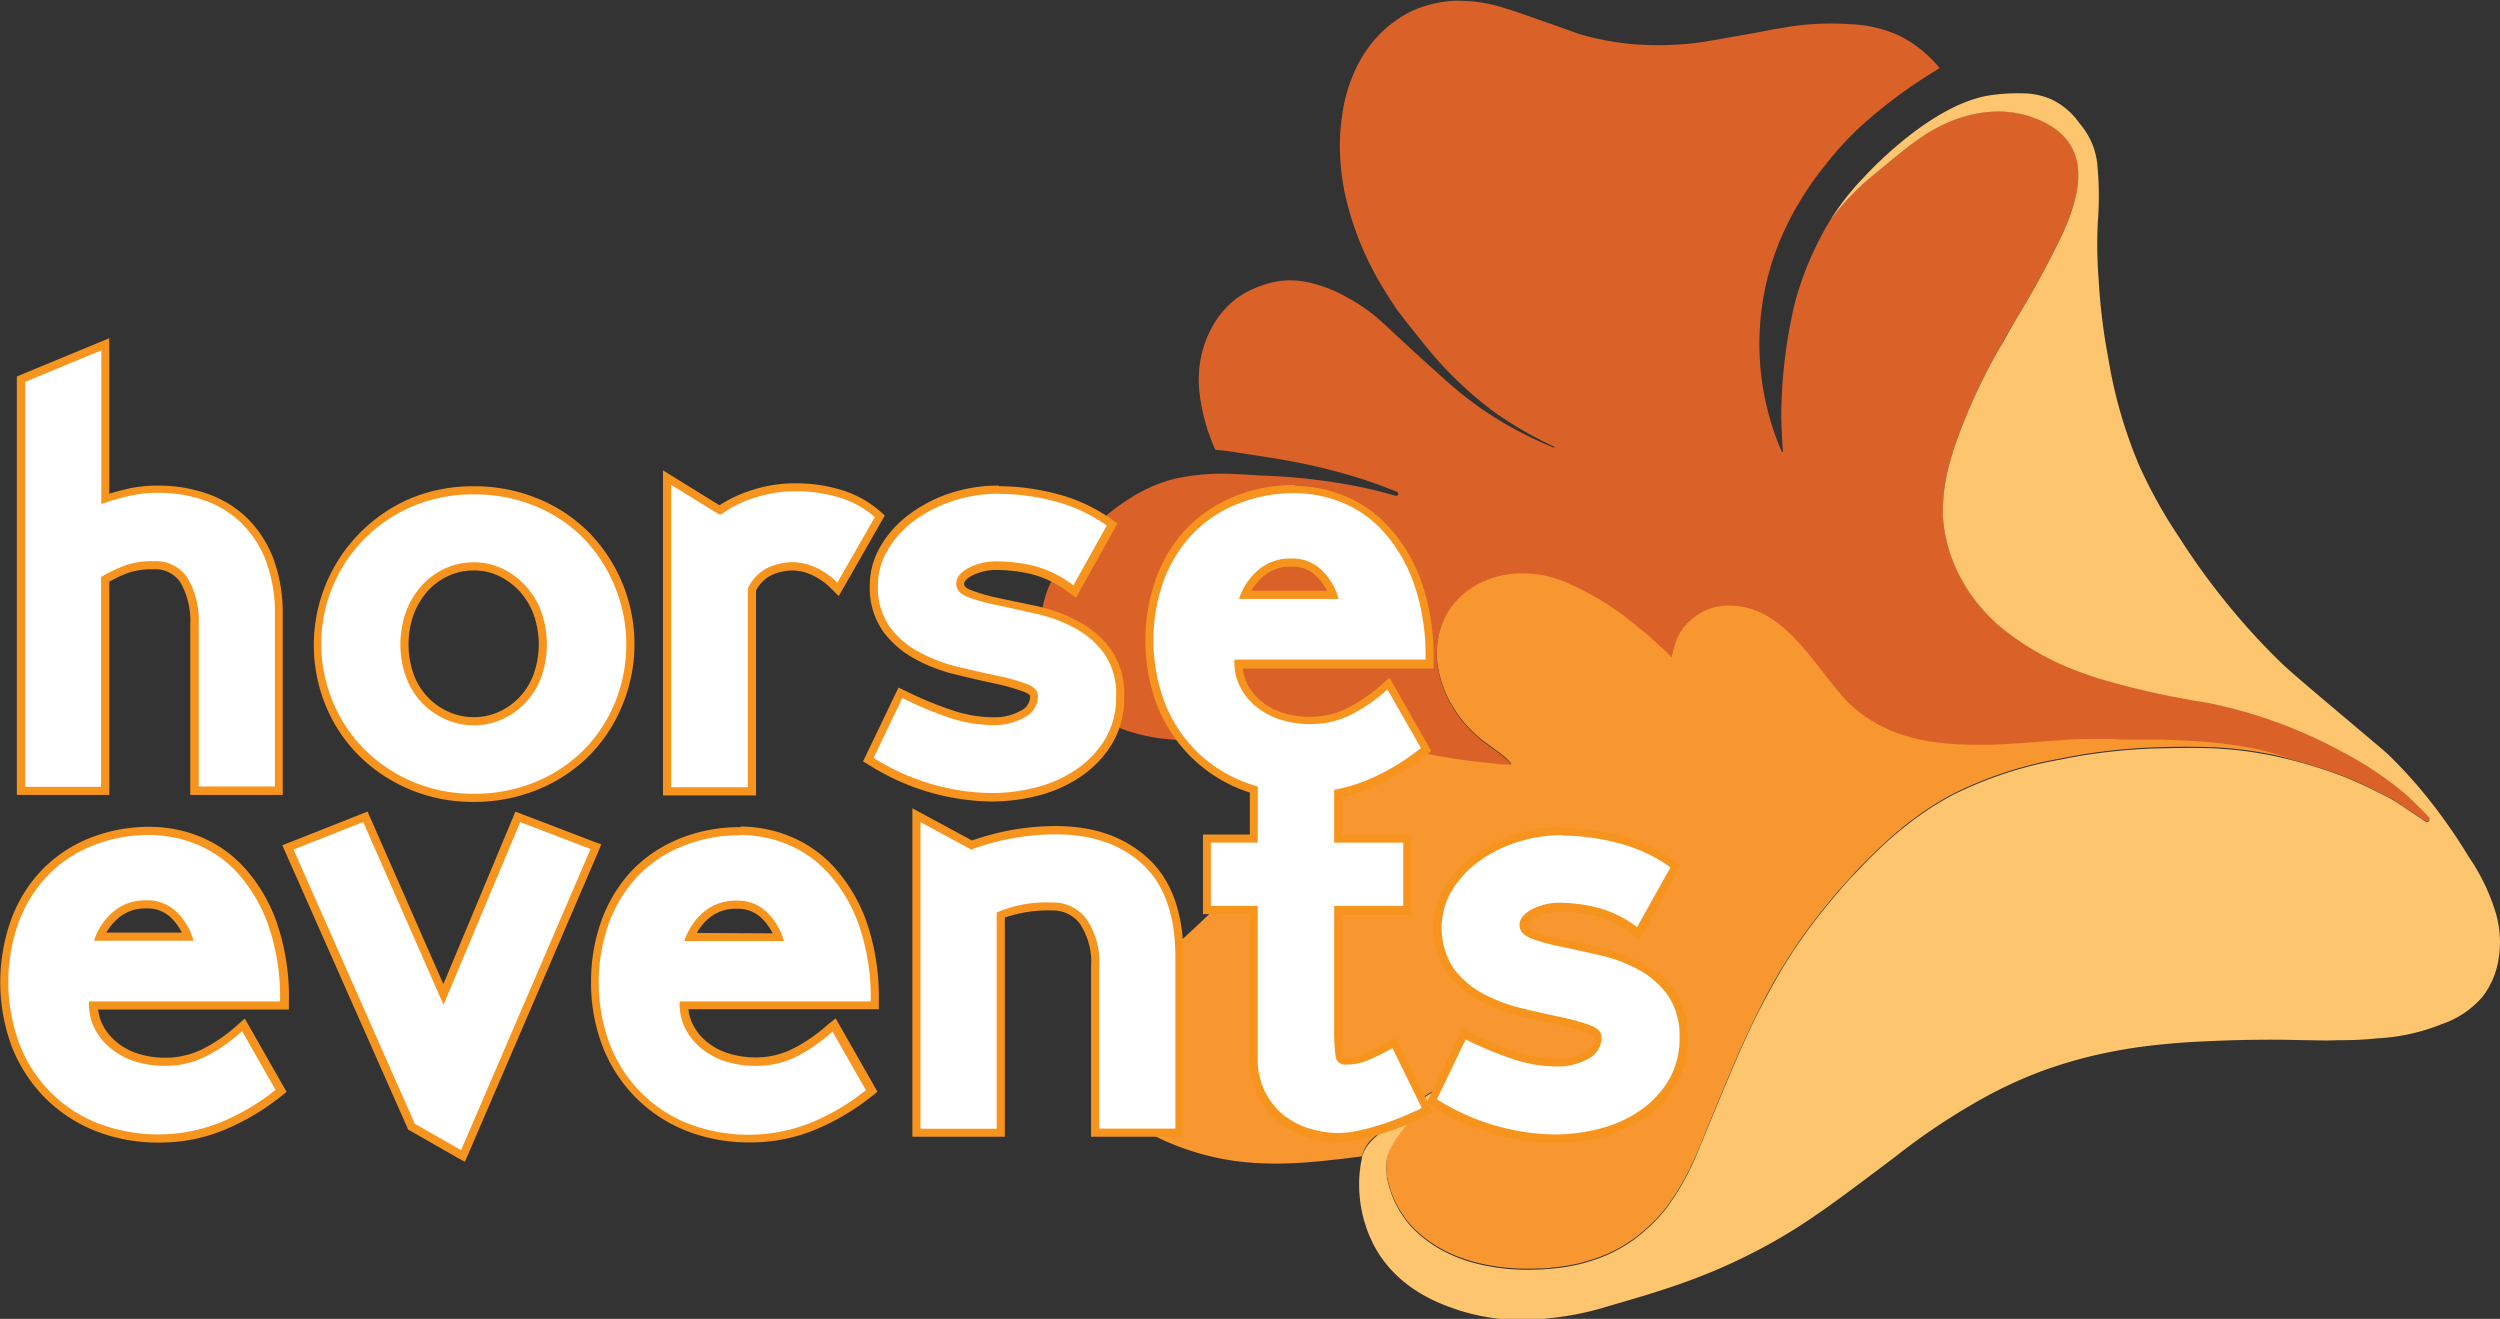
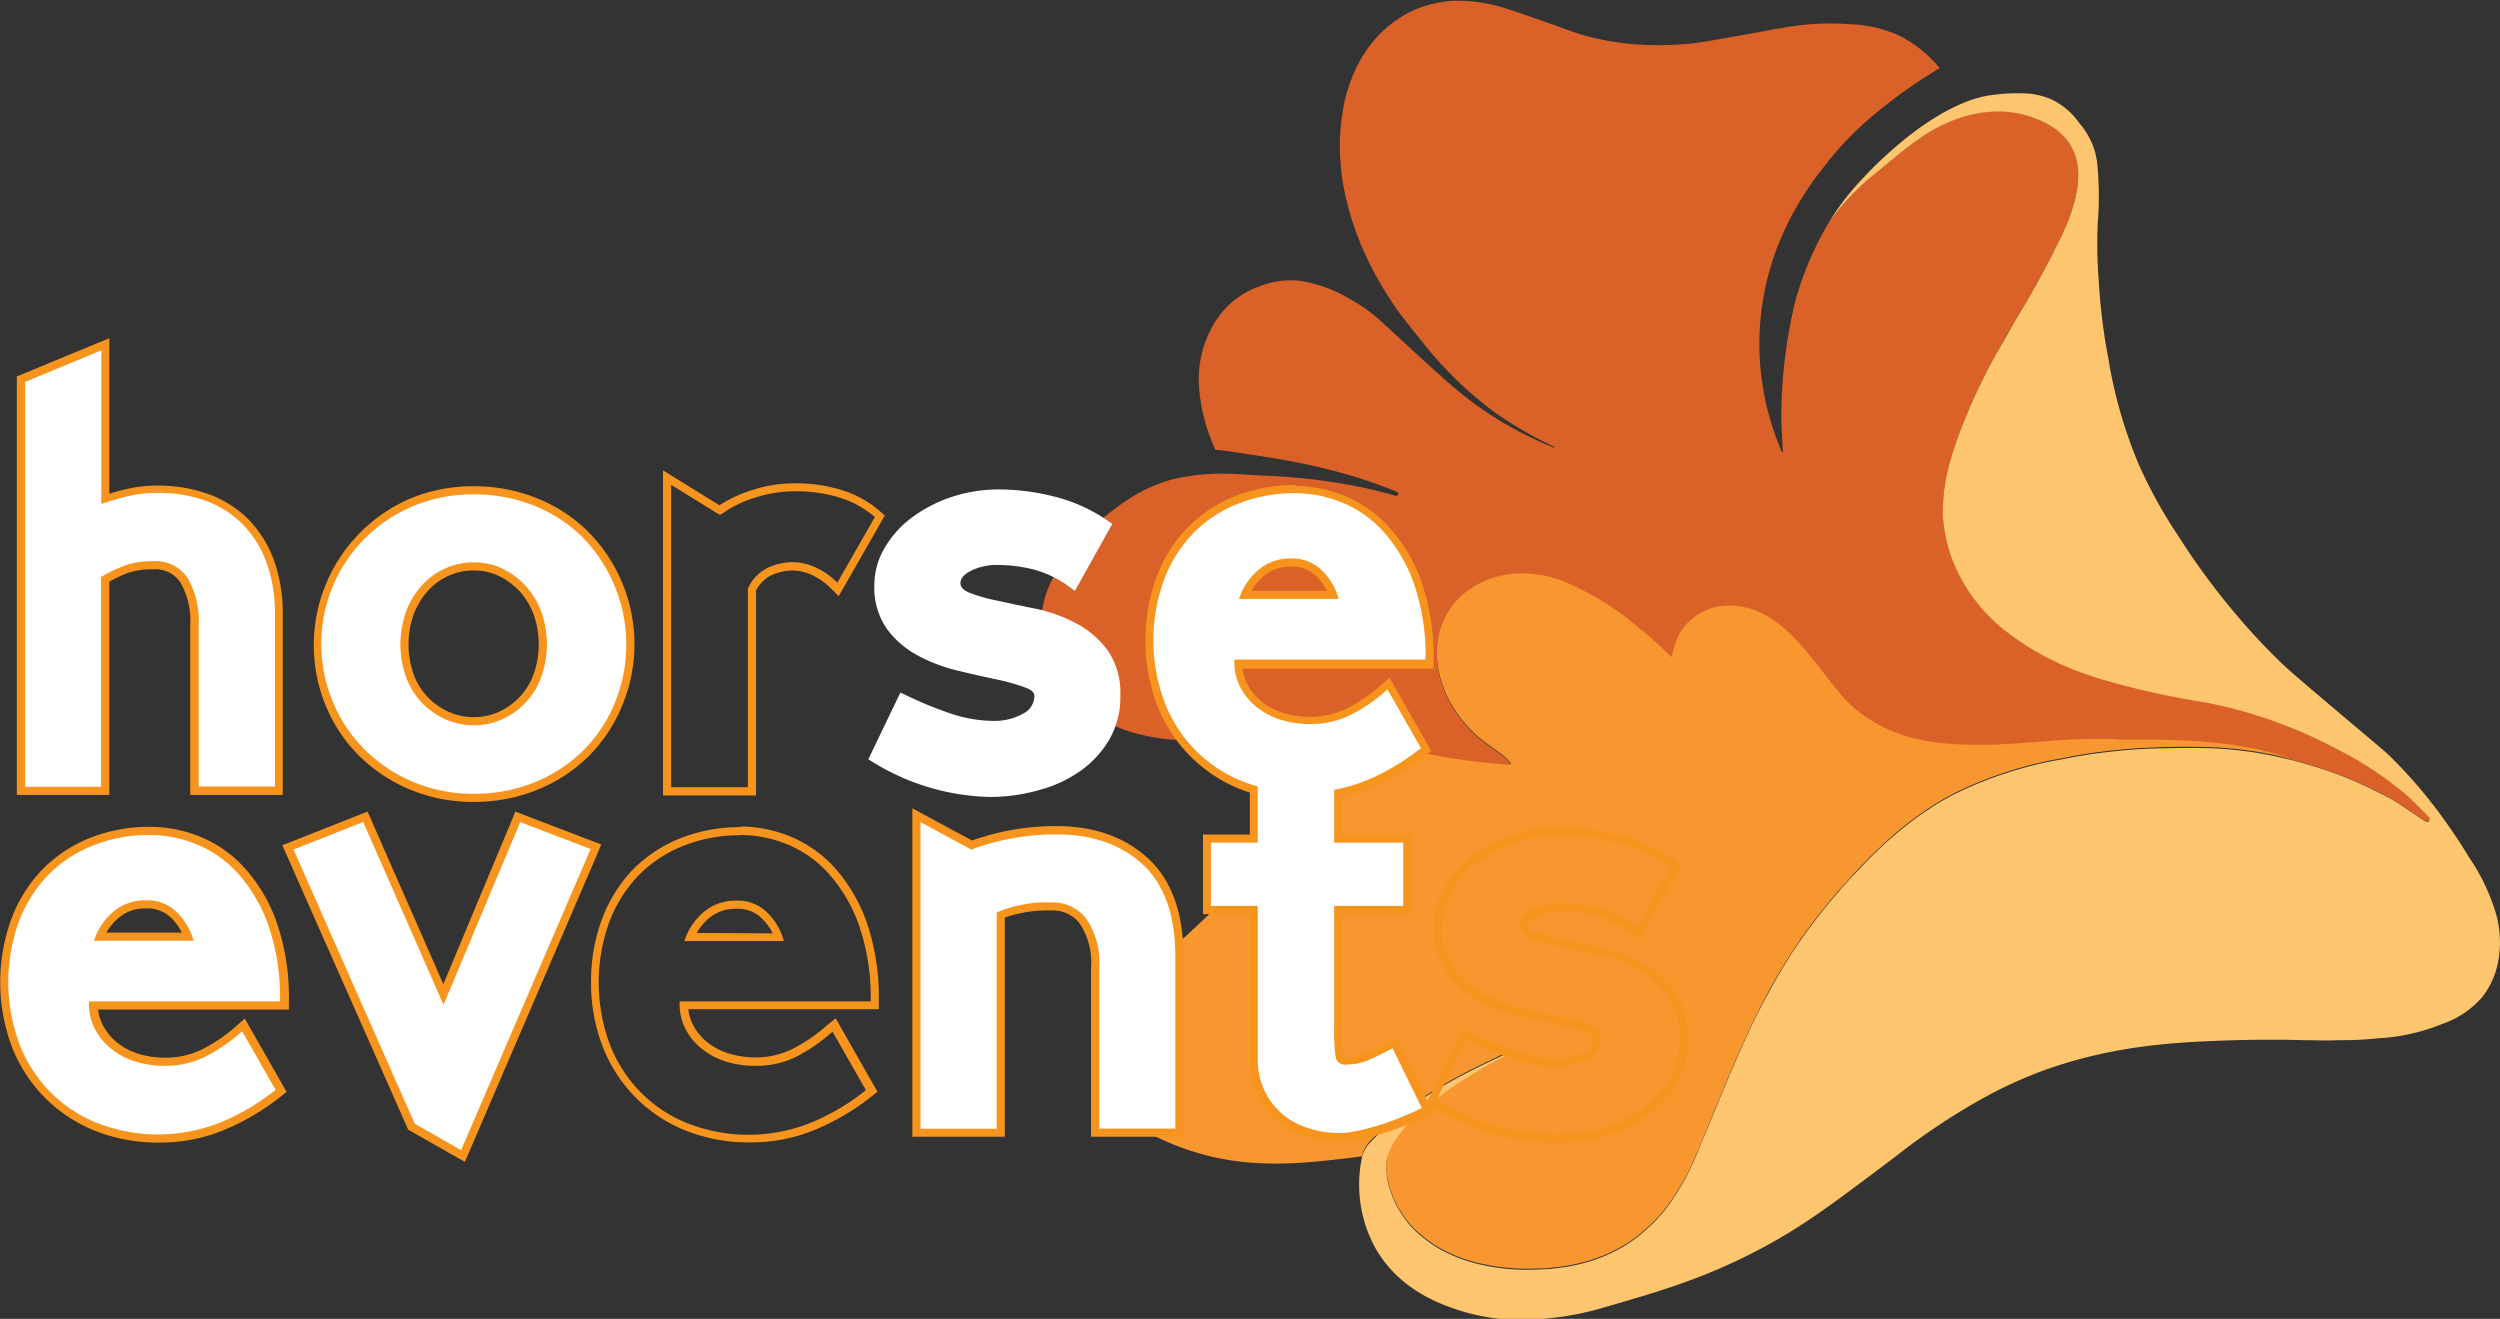
<svg xmlns="http://www.w3.org/2000/svg" viewBox="0 0 307.2 162.06">
  <rect x="0" y="0" width="307.2" height="162.06" fill="#333333" stroke="none" />
  <defs>
    <style>.cls-4{fill:#fff}.cls-5{fill:#f7941d}</style>
  </defs>
  <g id="Layer_2" data-name="Layer 2">
    <path d="M356.54 308.07a72 72 0 0 0 10.46 1.82c1 .06 1.77.2 2.77.23a.4.4 0 0 0 .17 0c.07 0 .06-.11 0-.21a8.2 8.2 0 0 0-1.57-1.4l-1.06-.77c-.42-.31-.77-.55-.89-.65a15.6 15.6 0 0 1-2.76-2.86c-.2-.27-.39-.54-.56-.82a13.6 13.6 0 0 1-1-1.76c-.14-.3-.27-.62-.39-.94a12.6 12.6 0 0 1-.83-3.62 6 6 0 0 1 0-.85 9.6 9.6 0 0 1 .29-2.37 9.4 9.4 0 0 1 .82-2.11 9.4 9.4 0 0 1 2.36-2.8 11.1 11.1 0 0 1 5.65-2.27q.41 0 .81-.06a13.7 13.7 0 0 1 6 1.12 35.1 35.1 0 0 1 9 5.66c1.11.78 3.87 3.47 3.87 3.47s.11-.46.26-1l.06-.22c.11-.36.23-.73.35-1a1.5 1.5 0 0 1 .11-.25.9.9 0 0 1 .1-.19 6.2 6.2 0 0 1 .95-1.35 8 8 0 0 1 .85-.78 7.07 7.07 0 0 1 3.37-1.45 8 8 0 0 1 1.35-.06c6.52.18 10.1 7.35 14.12 11.69 4.41 4.42 10 5.42 15.82 5.4h2.07c1 0 2.08-.1 3.11-.17l1-.07 2-.15 1.17-.09 2-.13c1.35-.07 2.68-.12 4-.1h1.47c1.47 0 2.95.06 4.44.09h1.49c5.46.14 10.95.51 16 2.35 1.5.37 3 .81 4.43 1.3.68.22 1.35.47 2 .72 1.12.44 2.21.94 3.29 1.45l1.26.63c.42.21.84.42 1.25.64a22 22 0 0 1 2 1.27l.75.5.5.34.45.3c.72.48.86.6 1.06.39a.3.3 0 0 0 .07-.21.3.3 0 0 0 0-.2l-.1-.12c-.05-.07-.22-.24-.44-.47-.67-.67-1.86-1.84-2.21-2.16a42.5 42.5 0 0 0-8.08-5.48 58.4 58.4 0 0 0-16.6-6 100 100 0 0 1-13.35-3c-.54-.17-1.08-.36-1.61-.55a33.4 33.4 0 0 1-10.36-5.75 20.4 20.4 0 0 1-2.64-2.7 20 20 0 0 1-2.12-3.15 18.5 18.5 0 0 1-2.22-7.15c0-.39-.05-.78-.05-1.17a22.5 22.5 0 0 1 .89-6.07c.19-.67.39-1.34.61-2a71.5 71.5 0 0 1 5.5-12c.51-.91 1-1.81 1.55-2.71l.64-1.1a114 114 0 0 0 5.59-10.31c.23-.51.44-1 .65-1.54.12-.3.21-.59.31-.87s.19-.57.27-.85a15 15 0 0 0 .45-1.85 11 11 0 0 0 .18-2.35c-.16-3.56-2.42-5.55-5.44-6.65a12.7 12.7 0 0 0-4.69-.78h-.09a15.9 15.9 0 0 0-5.36 1.17 19.4 19.4 0 0 0-4 2.2c-.85.59-1.67 1.22-2.46 1.87-1.2 1-2.34 1.95-3.45 2.83a31.2 31.2 0 0 0-5 5.32 39.2 39.2 0 0 0-4.33 10.11 62 62 0 0 0-1.68 14.09s.06 2.23.21 4.2c0 0 0 .07-.06.07a.08.08 0 0 1-.07 0 33.27 33.27 0 0 1-.39-25.62 37.7 37.7 0 0 1 5.66-9.55 39 39 0 0 1 4.52-4.94 60.4 60.4 0 0 1 7.89-6l1.7-1.07a15.5 15.5 0 0 0-4.87-3.94 15.8 15.8 0 0 0-6.06-1.44 33 33 0 0 0-8.51.47c-1.48.21-1 .2-5 .9-3.64.64-5.49 1-7 1.07a38.3 38.3 0 0 1-6.33 0 34.4 34.4 0 0 1-6.16-1.14c-.76-.22-.7-.24-4.31-1.51-2.86-1-4.29-1.51-4.89-1.67a18.8 18.8 0 0 0-6.63-1 14.6 14.6 0 0 0-5.19 1.3 14.4 14.4 0 0 0-4 2.95 15.5 15.5 0 0 0-2.68 3.88 19.1 19.1 0 0 0-1.8 6.06 24 24 0 0 0-.2 5.43 28 28 0 0 0 .87 5.39 36 36 0 0 0 1.84 5.39 39.4 39.4 0 0 0 2.81 5.35c.5.83 1 1.53 1.35 2.1 1.06 1.41 2.16 2.79 3.27 4.16a46.6 46.6 0 0 0 8.93 8.64 48.5 48.5 0 0 0 7.21 4.15.08.08 0 0 1 0 .09.07.07 0 0 1-.09 0 46.3 46.3 0 0 1-9.2-5 52 52 0 0 1-4.87-4c-2.45-2.15-5.37-4.92-7.16-6.55a21 21 0 0 0-4.06-2.85 16.7 16.7 0 0 0-4.22-1.74 10.6 10.6 0 0 0-3.18-.4 10.5 10.5 0 0 0-3.34.7 10.8 10.8 0 0 0-3.25 1.78 10.9 10.9 0 0 0-2.81 3.51 13.3 13.3 0 0 0-1.41 4.52 14.8 14.8 0 0 0 .13 4.25 22.7 22.7 0 0 0 1.64 5.66c.06.14.12.27.17.4.92.08 1.83.19 2.72.34 2.21.35 4.47.67 6.65 1.08s4.41.93 6.58 1.55a57 57 0 0 1 6.37 2.2.25.25 0 0 1 .14.33.27.27 0 0 1-.31.15 58 58 0 0 0-6.48-1.48 74 74 0 0 0-9.87-1c-1.47-.08-2.91-.19-4.37-.23a27.5 27.5 0 0 0-5.48.43c-.39.07-.7.13-1.14.24a18.7 18.7 0 0 0-5.39 2.41c-.6.37-1 .68-1.37.93a31 31 0 0 0-4.72 4.22 21 21 0 0 0-3.11 4.29 13 13 0 0 0-.51 1 11.7 11.7 0 0 0-1.1 5.49 12 12 0 0 0 .53 2.82 13.9 13.9 0 0 0 2.85 5.19 13 13 0 0 0 1.21 1.17 18.3 18.3 0 0 0 5.82 3.35 23.7 23.7 0 0 0 7.43 1.2 57 57 0 0 0 6.37-.17c2-.1 4.62-.27 7.78-.53a96 96 0 0 1 12.29 1.75" style="fill:#da6127" transform="translate(-184.31 -216.07)" />
    <path d="m353.78 355.26.42-.39c4.5-4.32 10.06-7.07 15.6-9.62a.06.06 0 0 1 .09 0 .06.06 0 0 1 0 .08 72 72 0 0 0-6.25 3.63c-.5.33-1 .67-1.48 1a49 49 0 0 0-4.14 3.42 13.3 13.3 0 0 0-2.3 2.79 10 10 0 0 0-.58 1.06 5 5 0 0 0-.31.81 3.9 3.9 0 0 0-.17 1 4 4 0 0 0 0 .69c0 .23 0 .47.07.7a1 1 0 0 1 0 .16 13 13 0 0 0 .42 1.58 12 12 0 0 0 .46 1.24 12 12 0 0 0 1 1.8 13 13 0 0 0 1 1.33 12 12 0 0 0 1.21 1.17 15.4 15.4 0 0 0 3.16 2.11 18.5 18.5 0 0 0 3.57 1.34 25.6 25.6 0 0 0 7.59.78c.6 0 1.2 0 1.79-.1a23.4 23.4 0 0 0 3.53-.57c.58-.14 1.15-.31 1.71-.5a18 18 0 0 0 4.75-2.38 17 17 0 0 0 1.41-1.12 19 19 0 0 0 2.72-2.82 30.5 30.5 0 0 0 3.74-6.61c.51-1.17 1-2.37 1.48-3.58 1.18-2.85 2.35-5.72 3.59-8.55.83-1.89 1.7-3.76 2.62-5.59s1.9-3.65 3-5.41c.53-.88 1.09-1.75 1.66-2.6s1.07-1.52 1.62-2.27q1.67-2.22 3.49-4.34.92-1 1.86-2.07.7-.75 1.41-1.47c.47-.48.94-.95 1.42-1.41.95-.91 1.92-1.78 2.92-2.61q.75-.62 1.53-1.2a37 37 0 0 1 5-3.17 48.2 48.2 0 0 1 13.18-4.3c.73-.15 1.47-.29 2.21-.42a71 71 0 0 1 9-.93c2.27-.1 4.55-.11 6.81-.05a46.7 46.7 0 0 1 10.19 1.44c-5.09-1.84-10.58-2.21-16-2.35h-1.49c-1.49 0-3 0-4.44-.09h-1.47c-1.3 0-2.63 0-4 .1l-2 .13-1.17.09-2 .15-1 .07c-1 .07-2.08.13-3.11.17h-2.07c-5.83 0-11.41-1-15.82-5.4-4-4.34-7.6-11.51-14.12-11.69a8 8 0 0 0-1.35.06 7.07 7.07 0 0 0-3.37 1.45 8 8 0 0 0-.85.78 6.2 6.2 0 0 0-.95 1.35.9.9 0 0 0-.1.19 1.5 1.5 0 0 0-.11.25c-.12.3-.24.67-.35 1l-.06.22c-.15.55-.26 1-.26 1s-2.76-2.69-3.87-3.47a35.1 35.1 0 0 0-9-5.66 13.7 13.7 0 0 0-6-1.12q-.4 0-.81.06a11.1 11.1 0 0 0-5.65 2.27 9.4 9.4 0 0 0-2.36 2.8 9.4 9.4 0 0 0-.82 2.11 9.6 9.6 0 0 0-.29 2.37 6 6 0 0 0 0 .85 12.6 12.6 0 0 0 .83 3.62c.12.32.25.64.39.94a13.6 13.6 0 0 0 1 1.76c.17.28.36.55.56.82a15.6 15.6 0 0 0 2.76 2.86c.12.1.47.34.89.65l1.06.77a8.2 8.2 0 0 1 1.57 1.4c.05.1.06.18 0 .21a.4.4 0 0 1-.17 0c-1 0-1.8-.17-2.77-.23a72 72 0 0 1-10.46-1.82 96 96 0 0 0-12.31-1.84 27 27 0 0 1-.41 3.41 28.8 28.8 0 0 1-2.34 7.14 34.8 34.8 0 0 1-3.68 6.29 44 44 0 0 1-4.32 4.82c-1.55 1.57-3 2.85-3.55 3.38-1.25 1.12-2.15 1.86-4.15 3.69-.75.68-1.13 1-1.27 1.17a16.35 16.35 0 0 0-4.39 6.83 10.4 10.4 0 0 0-.44 1.87 9.8 9.8 0 0 0 .71 5.43 10.2 10.2 0 0 0 3.11 3.81 14 14 0 0 0 1.64 1.14 32.4 32.4 0 0 0 9.18 3.32c5.61 1.09 10.86.49 15.13 0 .94-.11 1.71-.22 2.21-.29a4.3 4.3 0 0 1 1-1.88 15 15 0 0 1 1.11-1.01" style="fill:#f89730" transform="translate(-184.31 -216.07)" />
    <path d="M490.8 327.66a24.8 24.8 0 0 0-3.11-6.27 65 65 0 0 0-3.08-4.65 59.4 59.4 0 0 0-6.33-7.46c-.86-.86-.94-.89-6.59-5.66s-6.35-5.41-7.27-6.3a81 81 0 0 1-5.56-6 87 87 0 0 1-6.83-9.31 59.7 59.7 0 0 1-4.85-8.73 57 57 0 0 1-3.78-13.06 73 73 0 0 1-1.2-9.71 56 56 0 0 1-.11-7.16A40.6 40.6 0 0 0 442 236a9.8 9.8 0 0 0-.44-1.84 9.5 9.5 0 0 0-1.77-3 8.73 8.73 0 0 0-3.35-2.85 8.85 8.85 0 0 0-3.55-.77 23 23 0 0 0-4.17.26c-7.48 1.22-15.44 10.12-15.44 10.12a31 31 0 0 0-4.09 5.25 31.2 31.2 0 0 1 5-5.32c1.11-.88 2.25-1.87 3.45-2.83.79-.65 1.61-1.28 2.46-1.87a19.4 19.4 0 0 1 4-2.2 15.9 15.9 0 0 1 5.36-1.17h.09a12.7 12.7 0 0 1 4.69.78c3 1.1 5.28 3.08 5.44 6.65a11 11 0 0 1-.18 2.35 15 15 0 0 1-.45 1.85c-.08.28-.17.56-.27.85s-.19.57-.31.87c-.21.52-.42 1-.65 1.54a114 114 0 0 1-5.59 10.31l-.64 1.1c-.52.9-1 1.8-1.55 2.71a71.5 71.5 0 0 0-5.5 12c-.22.66-.42 1.33-.61 2a22.5 22.5 0 0 0-.89 6.07c0 .39 0 .78.05 1.17a18.5 18.5 0 0 0 2.22 7.18 20 20 0 0 0 2.12 3.15 20.4 20.4 0 0 0 2.64 2.7 33.4 33.4 0 0 0 10.38 5.79c.53.19 1.07.38 1.61.55a100 100 0 0 0 13.35 3 58.4 58.4 0 0 1 16.6 6 42.5 42.5 0 0 1 8.07 5.42c.35.32 1.54 1.49 2.21 2.16.22.23.39.4.44.47l.1.12a.3.3 0 0 1 0 .2.3.3 0 0 1-.07.21c-.2.21-.34.09-1.06-.39l-.45-.3-.5-.34-.75-.5a22 22 0 0 0-2-1.27c-.41-.22-.83-.43-1.25-.64l-1.26-.63c-1.08-.51-2.17-1-3.29-1.45-.66-.25-1.33-.5-2-.72-1.45-.49-2.93-.93-4.43-1.3a46.7 46.7 0 0 0-10.19-1.44c-2.26-.06-4.54 0-6.81.05a71 71 0 0 0-9 .93c-.74.13-1.48.27-2.21.42a48.2 48.2 0 0 0-13.18 4.3 37 37 0 0 0-5 3.17q-.78.59-1.53 1.2c-1 .83-2 1.7-2.92 2.61-.48.46-.95.93-1.42 1.41s-.94 1-1.41 1.47q-.94 1-1.86 2.07-1.83 2.12-3.49 4.34c-.55.75-1.09 1.5-1.62 2.27s-1.13 1.72-1.66 2.6c-1.07 1.76-2.05 3.57-3 5.41s-1.79 3.7-2.62 5.59c-1.24 2.83-2.41 5.7-3.59 8.55-.49 1.21-1 2.41-1.48 3.58a30.5 30.5 0 0 1-3.74 6.61 19 19 0 0 1-2.72 2.82 17 17 0 0 1-1.41 1.12 18 18 0 0 1-4.75 2.38c-.56.19-1.13.36-1.71.5a23.4 23.4 0 0 1-3.53.57c-.59.06-1.19.09-1.79.1a25.6 25.6 0 0 1-7.59-.78 18.5 18.5 0 0 1-3.57-1.34 15.4 15.4 0 0 1-3.16-2.11 12 12 0 0 1-1.21-1.17 13 13 0 0 1-1-1.33 12 12 0 0 1-1-1.8 12 12 0 0 1-.46-1.24 13 13 0 0 1-.42-1.58 1 1 0 0 0 0-.16c0-.23-.06-.47-.07-.7a4 4 0 0 1 0-.69 3.9 3.9 0 0 1 .17-1 5 5 0 0 1 .31-.81 10 10 0 0 1 .58-1.06 13.3 13.3 0 0 1 2.3-2.79 49 49 0 0 1 4.14-3.42c.49-.35 1-.69 1.48-1a72 72 0 0 1 6.25-3.63.06.06 0 0 0 0-.08.06.06 0 0 0-.09 0c-5.54 2.55-11.1 5.3-15.6 9.62l-.42.39a15 15 0 0 0-1.13 1.1 4.3 4.3 0 0 0-1 1.88c0 .22-.09.49-.13.8a16.23 16.23 0 0 0 1.76 10.18c2.93 5.23 8.07 7 10.45 7.77a25.5 25.5 0 0 0 10.89.94 35.6 35.6 0 0 0 7.14-1.43c6.49-1.88 12.05-3.48 18.88-7.1 5.32-2.81 9-5.62 16.48-11.25a81 81 0 0 1 10.55-7.08 53.6 53.6 0 0 1 7.86-3.63 57 57 0 0 1 7.68-2.15 65 65 0 0 1 7.34-1.07c2.05-.2 3.52-.27 5.58-.36 4.23-.19 7.58-.16 8.62-.16l2.93.06c1.24 0 2.15.07 3.94 0 2 0 3.21-.06 4.84-.23a24.6 24.6 0 0 0 8-1.78 11.3 11.3 0 0 0 4.92-3.34 10.17 10.17 0 0 0 2-4.86 12.7 12.7 0 0 0-.57-6.02" style="fill:#fec56f" transform="translate(-184.31 -216.07)" />
  </g>
  <g id="Layer_2_copy" data-name="Layer 2 copy">
    <path d="M23.9 97.18V76.8a10 10 0 0 0-1.28-5.48 4.13 4.13 0 0 0-3.76-1.86 9.5 9.5 0 0 0-3.28.47 17.7 17.7 0 0 0-2.63 1.26v26H2.59v-50.6l10.36-4.3v19c.8-.26 1.65-.5 2.55-.73a16.2 16.2 0 0 1 3.94-.45 17.6 17.6 0 0 1 5.89 1 12.8 12.8 0 0 1 4.72 2.92 13.5 13.5 0 0 1 3.1 4.86 18.5 18.5 0 0 1 1.11 6.66v21.67Z" class="cls-4" />
    <path d="M12.45 43.04v18.89c1-.33 2-.65 3.17-.93a15.6 15.6 0 0 1 3.82-.44 17 17 0 0 1 5.72.94 12.3 12.3 0 0 1 4.54 2.81 13 13 0 0 1 3 4.68 18 18 0 0 1 1.08 6.48v21.17h-9.36V76.8a10.5 10.5 0 0 0-1.36-5.76 4.66 4.66 0 0 0-4.18-2.08 10 10 0 0 0-3.46.5 19.3 19.3 0 0 0-3 1.44v25.78H3.09V46.93l9.36-3.88m1-1.5-1.38.57L2.69 46l-.62.26v51.42h11.36v-26.2a16 16 0 0 1 2.3-1.08 9 9 0 0 1 3.11-.44 3.67 3.67 0 0 1 3.34 1.63 9.54 9.54 0 0 1 1.2 5.21v20.88h11.36V75.51a19.1 19.1 0 0 0-1.14-6.84 14.1 14.1 0 0 0-3.22-5 13.4 13.4 0 0 0-4.9-3 18.1 18.1 0 0 0-6.06-1 16.6 16.6 0 0 0-4.06.47c-.67.16-1.31.34-1.93.53V41.54Z" class="cls-5" />
    <path d="M58.24 98.04a19.7 19.7 0 0 1-7.53-1.44 19.1 19.1 0 0 1-6.06-4 18.3 18.3 0 0 1-4.07-6 18.81 18.81 0 0 1 10.13-25 19.5 19.5 0 0 1 7.53-1.44 20 20 0 0 1 7.61 1.44 18.3 18.3 0 0 1 6.1 4 19.37 19.37 0 0 1 4 21 18.1 18.1 0 0 1-10.13 9.95 20.2 20.2 0 0 1-7.58 1.49m0-28.44a8 8 0 0 0-3.32.71 8.3 8.3 0 0 0-2.71 2 9.5 9.5 0 0 0-1.81 3.05 11.38 11.38 0 0 0 0 7.64 8.46 8.46 0 0 0 4.52 4.9 8.16 8.16 0 0 0 6.68 0 8.9 8.9 0 0 0 2.69-2 8.7 8.7 0 0 0 1.8-3 11.55 11.55 0 0 0 0-7.64 8.92 8.92 0 0 0-4.5-5 7.6 7.6 0 0 0-3.35-.66" class="cls-4" />
    <path d="M58.24 60.75a19.6 19.6 0 0 1 7.42 1.4 17.8 17.8 0 0 1 5.94 3.89 18.88 18.88 0 0 1 3.92 20.41 17.8 17.8 0 0 1-3.92 5.83 18 18 0 0 1-5.94 3.86 19.6 19.6 0 0 1-7.42 1.4 19.1 19.1 0 0 1-7.34-1.4 18.5 18.5 0 0 1-5.9-3.86 17.5 17.5 0 0 1-4-5.83 18.35 18.35 0 0 1 9.86-24.3 19.1 19.1 0 0 1 7.34-1.4m0 28.37a8.4 8.4 0 0 0 3.57-.76 9.07 9.07 0 0 0 4.75-5.18 12.1 12.1 0 0 0 0-8 9.5 9.5 0 0 0-4.75-5.29 8 8 0 0 0-3.57-.79 8.25 8.25 0 0 0-3.52.76 8.5 8.5 0 0 0-2.88 2.12 9.8 9.8 0 0 0-1.91 3.2 11.94 11.94 0 0 0 0 8 9 9 0 0 0 4.79 5.18 8.4 8.4 0 0 0 3.52.76m0-29.37a20 20 0 0 0-7.72 1.48 19.61 19.61 0 0 0-10.4 25.61A18.6 18.6 0 0 0 44.26 93a19.6 19.6 0 0 0 6.22 4.06 20 20 0 0 0 7.72 1.48 20.7 20.7 0 0 0 7.8-1.48A19.2 19.2 0 0 0 72.26 93a19 19 0 0 0 4.14-6.16 19.64 19.64 0 0 0-4.13-21.51 18.9 18.9 0 0 0-6.27-4.1 20.5 20.5 0 0 0-7.8-1.48m0 28.37a7.5 7.5 0 0 1-3.11-.67 8 8 0 0 1-4.27-4.62 11.05 11.05 0 0 1 0-7.3 9.1 9.1 0 0 1 1.72-2.88 7.6 7.6 0 0 1 2.55-1.88 7.3 7.3 0 0 1 3.11-.67 7 7 0 0 1 3.13.69 8.6 8.6 0 0 1 2.55 1.9 8.8 8.8 0 0 1 1.7 2.84 11.05 11.05 0 0 1 0 7.3 8.2 8.2 0 0 1-1.7 2.79 8.1 8.1 0 0 1-2.54 1.83 7.3 7.3 0 0 1-3.14.67" class="cls-5" />
-     <path d="M82.01 97.25V58.7l6.46 4a14.6 14.6 0 0 1 4-1.95 16.4 16.4 0 0 1 5.22-.82 18.7 18.7 0 0 1 5.66.81 12.4 12.4 0 0 1 4.46 2.48l.31.27-5.14 9-.46-.47a8.6 8.6 0 0 0-2.52-1.77 6.3 6.3 0 0 0-2.6-.6 6.9 6.9 0 0 0-2.75.61 4.74 4.74 0 0 0-2.22 2.25V97.3Z" class="cls-4" />
    <path d="m82.51 59.6 5.83 3.6h.29a13.7 13.7 0 0 1 4-2 15.8 15.8 0 0 1 5.08-.83 18 18 0 0 1 5.51.79 11.85 11.85 0 0 1 4.28 2.38l-4.61 8.06a8.8 8.8 0 0 0-2.66-1.87 6.9 6.9 0 0 0-2.81-.65 7.5 7.5 0 0 0-3 .65 5.25 5.25 0 0 0-2.52 2.59v24.41h-9.43V59.6m-1-1.8v39.95H92.9V72.59a4.2 4.2 0 0 1 1.91-1.92 6.5 6.5 0 0 1 2.56-.57 5.9 5.9 0 0 1 2.4.56 8.1 8.1 0 0 1 2.37 1.67l.92.92.65-1.13 4.61-8.07.4-.71-.61-.54a13 13 0 0 0-4.64-2.57 19 19 0 0 0-5.81-.84 16.8 16.8 0 0 0-5.39.88 15.8 15.8 0 0 0-3.86 1.82l-5.42-3.35z" class="cls-5" />
    <path d="M121.75 97.93a28.45 28.45 0 0 1-14.66-4.39l-.39-.24 3.94-8.2.45.21a48 48 0 0 0 6 2.46 16.6 16.6 0 0 0 5.11.81 7 7 0 0 0 3.5-.88 2.43 2.43 0 0 0 1.4-2.22c0-.4-.38-.73-1.12-1a25.4 25.4 0 0 0-3.56-1q-2.2-.46-4.77-1.08a20.4 20.4 0 0 1-4.87-1.85 11.45 11.45 0 0 1-3.8-3.27 8.92 8.92 0 0 1-1.54-5.41 9 9 0 0 1 1.26-4.54 12.6 12.6 0 0 1 3.37-3.75 17.4 17.4 0 0 1 4.89-2.52 18.5 18.5 0 0 1 5.81-.92 28 28 0 0 1 6.9.91 20 20 0 0 1 6.64 3.07l.37.25-4.6 8.24-.46-.34a13.2 13.2 0 0 0-4.61-2.29 18.6 18.6 0 0 0-4.52-.56 7 7 0 0 0-3.2.73c-.85.44-1.27.93-1.27 1.5 0 .19 0 .74 1.12 1.19a21 21 0 0 0 3.56 1c1.46.32 3.05.66 4.76 1a19 19 0 0 1 4.88 1.81 11.34 11.34 0 0 1 3.8 3.31 9.22 9.22 0 0 1 1.53 5.52 10.4 10.4 0 0 1-1.36 5.4 12.5 12.5 0 0 1-3.56 3.86 15.7 15.7 0 0 1-5.06 2.34 22.2 22.2 0 0 1-5.94.85" class="cls-4" />
-     <path d="M122.75 60.68a27.3 27.3 0 0 1 6.77.9 19.5 19.5 0 0 1 6.48 3l-4.1 7.35a13.8 13.8 0 0 0-4.79-2.38 19.6 19.6 0 0 0-4.64-.57 7.36 7.36 0 0 0-3.42.79c-1 .53-1.55 1.17-1.55 1.94s.48 1.27 1.44 1.66a23 23 0 0 0 3.64 1c1.46.31 3 .66 4.75 1.05a18.5 18.5 0 0 1 4.75 1.76 10.8 10.8 0 0 1 3.63 3.17 8.68 8.68 0 0 1 1.44 5.22 10 10 0 0 1-1.29 5.15 12 12 0 0 1-3.42 3.7 15.2 15.2 0 0 1-4.9 2.27 21.7 21.7 0 0 1-5.79.76 27.8 27.8 0 0 1-14.4-4.32l3.53-7.35a47 47 0 0 0 6 2.49 17.3 17.3 0 0 0 5.26.83 7.5 7.5 0 0 0 3.74-.94 2.91 2.91 0 0 0 1.66-2.66c0-.63-.48-1.12-1.44-1.48a25.6 25.6 0 0 0-3.64-1c-1.46-.31-3.05-.67-4.75-1.08a19.6 19.6 0 0 1-4.75-1.8 10.8 10.8 0 0 1-3.64-3.13 8.4 8.4 0 0 1-1.44-5.11 8.47 8.47 0 0 1 1.19-4.29 12.2 12.2 0 0 1 3.24-3.6 16.5 16.5 0 0 1 4.75-2.44 17.8 17.8 0 0 1 5.65-.9m0-1a18.8 18.8 0 0 0-6 .95 17.3 17.3 0 0 0-5 2.6 13 13 0 0 0-3.5 3.89 9.47 9.47 0 0 0-1.33 4.79 9.33 9.33 0 0 0 1.64 5.7 12 12 0 0 0 4 3.42 20.4 20.4 0 0 0 5 1.89c1.7.41 3.3.78 4.77 1.09a25 25 0 0 1 3.5 1c.54.2.79.42.79.54a1.92 1.92 0 0 1-1.15 1.79 6.45 6.45 0 0 1-3.25.81 16.2 16.2 0 0 1-4.95-.79 46 46 0 0 1-5.92-2.43l-.9-.43-.44.9-3.52 7.34-.4.83.78.47a28.9 28.9 0 0 0 14.92 4.46 23.3 23.3 0 0 0 6.06-.79 16.6 16.6 0 0 0 5.21-2.42 13 13 0 0 0 3.7-4 11 11 0 0 0 1.43-5.65 9.63 9.63 0 0 0-1.63-5.81 11.8 11.8 0 0 0-4-3.46 19.7 19.7 0 0 0-5-1.86l-4.77-1a22 22 0 0 1-3.47-1c-.81-.32-.81-.63-.81-.73 0-.36.34-.71 1-1.05a6.5 6.5 0 0 1 3-.68 18.6 18.6 0 0 1 4.4.54 12.9 12.9 0 0 1 4.44 2.21l.91.67.55-1 4.11-7.35.43-.78-.73-.52a20.3 20.3 0 0 0-6.81-3.14 28.4 28.4 0 0 0-7-.93Z" class="cls-5" />
    <path d="M164.59 139.82a13.1 13.1 0 0 1-3.75-.56 9.9 9.9 0 0 1-3.37-1.74 9.15 9.15 0 0 1-2.44-3 9.5 9.5 0 0 1-.95-4.36v-18.34h-5.76v-8.78h5.76v-6c-.58-.18-1.1-.36-1.6-.57a17.5 17.5 0 0 1-6-4 18 18 0 0 1-3.85-6.07 22.28 22.28 0 0 1-.07-15.19 17.1 17.1 0 0 1 3.63-5.89 16.4 16.4 0 0 1 5.68-3.83 19.1 19.1 0 0 1 7.32-1.37 16 16 0 0 1 5.83 1.15 14.6 14.6 0 0 1 5.33 3.73 19.5 19.5 0 0 1 3.85 6.54 27.5 27.5 0 0 1 1.47 9.53v.5h-23.48a6.2 6.2 0 0 0 .57 2.45 7.2 7.2 0 0 0 1.82 2.36 8.5 8.5 0 0 0 2.82 1.56 11.2 11.2 0 0 0 3.59.55 10.7 10.7 0 0 0 4.68-1 20.7 20.7 0 0 0 4.49-3.09l.46-.41 4.62 8.11-.33.26a28.5 28.5 0 0 1-6.71 4 20 20 0 0 1-3.76 1.16v5.57h8.49v8.78h-8.49v14.54a24 24 0 0 0 .17 3.41.66.66 0 0 0 .77.63 6.6 6.6 0 0 0 2.54-.5c.85-.36 1.86-.85 3-1.46l.46-.24 4.05 8.25-.45.22c-.77.39-1.64.79-2.59 1.17s-1.91.74-2.85 1-1.85.52-2.71.69a11.3 11.3 0 0 1-2.24.24m-.75-66.68a7.3 7.3 0 0 0-1.66-2.61 4.63 4.63 0 0 0-3.5-1.36 5.53 5.53 0 0 0-3.71 1.28 7.4 7.4 0 0 0-2 2.69Z" class="cls-4" />
    <path d="M159.19 60.6a15.5 15.5 0 0 1 5.65 1.12 14 14 0 0 1 5.15 3.6 19 19 0 0 1 3.74 6.37 27 27 0 0 1 1.44 9.36h-23.48a6.6 6.6 0 0 0 .61 3.17 7.6 7.6 0 0 0 1.94 2.52 9 9 0 0 0 3 1.66 12 12 0 0 0 3.75.57 11.1 11.1 0 0 0 4.89-1.08 20.5 20.5 0 0 0 4.61-3.17l4.11 7.2a27.7 27.7 0 0 1-6.59 3.93 19.2 19.2 0 0 1-4.07 1.2v6.49h8.49v7.78h-8.49v15a23.4 23.4 0 0 0 .18 3.5 1.14 1.14 0 0 0 1.26 1 7 7 0 0 0 2.73-.54 32 32 0 0 0 3-1.48l3.6 7.35c-.77.38-1.62.77-2.56 1.15s-1.87.72-2.81 1a27 27 0 0 1-2.66.68 11 11 0 0 1-2.12.25 12.5 12.5 0 0 1-3.6-.54 9.6 9.6 0 0 1-3.21-1.65 8.8 8.8 0 0 1-2.3-2.88 9 9 0 0 1-.9-4.14v-18.7h-5.76v-7.78h5.76v-6.9a18 18 0 0 1-1.91-.65 16.9 16.9 0 0 1-5.83-3.89 17.2 17.2 0 0 1-3.74-5.9 21.8 21.8 0 0 1-.08-14.83 16.8 16.8 0 0 1 3.53-5.73 15.7 15.7 0 0 1 5.51-3.7 18.6 18.6 0 0 1 7.13-1.34m-6.92 13h12.25a7.7 7.7 0 0 0-2-3.46 5.15 5.15 0 0 0-3.86-1.51 6 6 0 0 0-4 1.4 7.9 7.9 0 0 0-2.38 3.57m6.92-14a19.7 19.7 0 0 0-7.51 1.41 17 17 0 0 0-5.85 3.94 17.7 17.7 0 0 0-3.74 6.07 22.8 22.8 0 0 0 .07 15.54 18.5 18.5 0 0 0 4 6.24 18.2 18.2 0 0 0 6.15 4.13c.41.16.83.32 1.29.46v5.16h-5.76v9.78h5.76v17.79a10 10 0 0 0 1 4.59 9.65 9.65 0 0 0 2.57 3.21 10.4 10.4 0 0 0 3.54 1.83 13.4 13.4 0 0 0 3.89.58 12.3 12.3 0 0 0 2.32-.27 25 25 0 0 0 2.76-.71c.95-.29 1.93-.64 2.89-1s1.84-.8 2.63-1.19l.88-.44-.43-.89-3.6-7.35-.46-.93-.92.49a31 31 0 0 1-2.93 1.44 6.2 6.2 0 0 1-2.35.46.6.6 0 0 1-.22 0 .7.7 0 0 1-.06-.18 23 23 0 0 1-.16-3.33v-14h8.49v-9.78h-8.49v-4.67a20.3 20.3 0 0 0 3.46-1.1 29 29 0 0 0 6.82-4.07l.67-.53-.43-.74-4.1-7.2-.61-1.07-.92.81a19.7 19.7 0 0 1-4.38 3 10.2 10.2 0 0 1-4.46 1 11 11 0 0 1-3.43-.52 7.8 7.8 0 0 1-2.65-1.47 6.75 6.75 0 0 1-1.7-2.19 5.6 5.6 0 0 1-.48-1.74h23.44v-1a28.1 28.1 0 0 0-1.5-9.71 19.9 19.9 0 0 0-4-6.7 15 15 0 0 0-5.52-3.85 16.4 16.4 0 0 0-6-1.19Zm-5.39 13a6.7 6.7 0 0 1 1.5-1.81 5 5 0 0 1 3.38-1.16 4.14 4.14 0 0 1 3.14 1.21 6.8 6.8 0 0 1 1.26 1.76Z" class="cls-5" />
    <path d="M19.51 139.93a20.4 20.4 0 0 1-7.79-1.45 17.5 17.5 0 0 1-6-4 18 18 0 0 1-3.85-6.07 22.28 22.28 0 0 1-.07-15.19 17.1 17.1 0 0 1 3.63-5.89 16.4 16.4 0 0 1 5.68-3.83 19.1 19.1 0 0 1 7.32-1.37 16 16 0 0 1 5.83 1.15 14.6 14.6 0 0 1 5.33 3.73 19.5 19.5 0 0 1 3.85 6.54 27.5 27.5 0 0 1 1.47 9.53v.5H11.44a6 6 0 0 0 .56 2.45 7.2 7.2 0 0 0 1.82 2.36 8.5 8.5 0 0 0 2.87 1.54 11.2 11.2 0 0 0 3.59.55 10.7 10.7 0 0 0 4.68-1 20.7 20.7 0 0 0 4.49-3.09l.46-.41 4.62 8.11-.33.26a28.5 28.5 0 0 1-6.71 4 20.2 20.2 0 0 1-7.98 1.58m3.57-24.76a7.3 7.3 0 0 0-1.66-2.61 4.63 4.63 0 0 0-3.5-1.36 5.53 5.53 0 0 0-3.71 1.28 7.4 7.4 0 0 0-2 2.69Z" class="cls-4" />
    <path d="M18.43 102.6a15.5 15.5 0 0 1 5.65 1.12 13.9 13.9 0 0 1 5.15 3.6 19 19 0 0 1 3.74 6.37 27 27 0 0 1 1.44 9.36H10.94a6.7 6.7 0 0 0 .61 3.17 7.65 7.65 0 0 0 1.95 2.52 8.9 8.9 0 0 0 3 1.66 12 12 0 0 0 3.75.57 11.06 11.06 0 0 0 4.89-1.08 20.5 20.5 0 0 0 4.61-3.17l4.11 7.2a27.7 27.7 0 0 1-6.59 3.93 20.62 20.62 0 0 1-15.34.14 16.9 16.9 0 0 1-5.83-3.89 17.2 17.2 0 0 1-3.74-5.9 21.8 21.8 0 0 1-.08-14.83 16.8 16.8 0 0 1 3.53-5.73 15.7 15.7 0 0 1 5.51-3.7 18.6 18.6 0 0 1 7.13-1.34m-6.91 13h12.24a7.7 7.7 0 0 0-2-3.46 5.15 5.15 0 0 0-3.86-1.51 6.07 6.07 0 0 0-4 1.4 7.86 7.86 0 0 0-2.37 3.57m6.91-14a19.7 19.7 0 0 0-7.51 1.41 17 17 0 0 0-5.85 3.94 17.7 17.7 0 0 0-3.74 6.07 22.8 22.8 0 0 0 .07 15.54 18.6 18.6 0 0 0 4 6.24 18.2 18.2 0 0 0 6.17 4.12 20.9 20.9 0 0 0 8 1.48 20.6 20.6 0 0 0 8.13-1.63 29 29 0 0 0 6.82-4.07l.67-.53-.43-.74-4.1-7.2-.61-1.07-.92.81a19.7 19.7 0 0 1-4.38 3 10.2 10.2 0 0 1-4.46 1 11 11 0 0 1-3.43-.52 7.8 7.8 0 0 1-2.65-1.47 6.6 6.6 0 0 1-1.69-2.19 5.4 5.4 0 0 1-.49-1.74H35.5v-1a28.1 28.1 0 0 0-1.5-9.71 19.9 19.9 0 0 0-3.95-6.7 15.1 15.1 0 0 0-5.51-3.85 16.5 16.5 0 0 0-6-1.19Zm-5.39 13a6.7 6.7 0 0 1 1.5-1.81 5 5 0 0 1 3.38-1.16 4.14 4.14 0 0 1 3.14 1.21 6.8 6.8 0 0 1 1.26 1.76Z" class="cls-5" />
    <path d="M50.58 138.45 35.4 104.13l9.5-3.75 9.58 21.84 9.17-21.84 9.58 3.67-16.34 38z" class="cls-4" />
    <path d="m63.93 101.02 8.64 3.31-15.91 37-5.69-3.24-14.9-33.7 8.56-3.38 9.87 22.46 9.43-22.46m-18.77-1.28-.89.35-8.58 3.39-1 .39.42.95 14.91 33.69.13.31.29.16 5.68 3.24 1 .55.44-1 15.91-37 .41-1-1-.37-8.64-3.31-.91-.35-.37.89-8.48 20.31-8.93-20.33-.39-.88Z" class="cls-5" />
-     <path d="M92.08 139.93a20.3 20.3 0 0 1-7.78-1.45 17.3 17.3 0 0 1-6-4 17.8 17.8 0 0 1-3.85-6.07 22.36 22.36 0 0 1-.08-15.19 17.1 17.1 0 0 1 3.64-5.89 16.4 16.4 0 0 1 5.68-3.83 19.1 19.1 0 0 1 7.31-1.37 16 16 0 0 1 5.84 1.15 14.6 14.6 0 0 1 5.33 3.73 19.6 19.6 0 0 1 3.85 6.54 27.8 27.8 0 0 1 1.47 9.53v.5H84.01a5.9 5.9 0 0 0 .57 2.45 6.9 6.9 0 0 0 1.82 2.36 8.3 8.3 0 0 0 2.82 1.56 11.2 11.2 0 0 0 3.58.55 10.7 10.7 0 0 0 4.68-1 20.5 20.5 0 0 0 4.5-3.09l.46-.41 4.62 8.11-.33.26a28.7 28.7 0 0 1-6.71 4 20.25 20.25 0 0 1-7.94 1.56m3.61-24.79a7.1 7.1 0 0 0-1.66-2.61 4.6 4.6 0 0 0-3.49-1.36 5.5 5.5 0 0 0-3.71 1.28 7.15 7.15 0 0 0-2 2.69Z" class="cls-4" />
    <path d="M91 102.6a15.5 15.5 0 0 1 5.66 1.12 13.84 13.84 0 0 1 5.14 3.6 18.9 18.9 0 0 1 3.75 6.37 27 27 0 0 1 1.44 9.36H83.52a6.6 6.6 0 0 0 .61 3.17 7.5 7.5 0 0 0 1.94 2.52 9 9 0 0 0 3 1.66 11.9 11.9 0 0 0 3.74.57 11.1 11.1 0 0 0 4.88-1.04 20.7 20.7 0 0 0 4.61-3.17l4.1 7.2a27.5 27.5 0 0 1-6.59 3.93 20.6 20.6 0 0 1-15.33.14 16.8 16.8 0 0 1-5.83-3.89 17.4 17.4 0 0 1-3.75-5.9 21.88 21.88 0 0 1-.07-14.83 16.8 16.8 0 0 1 3.53-5.73 15.7 15.7 0 0 1 5.51-3.7 18.5 18.5 0 0 1 7.12-1.34m-6.91 13h12.24a7.6 7.6 0 0 0-2-3.46 5.13 5.13 0 0 0-3.85-1.51 6 6 0 0 0-4 1.4 7.8 7.8 0 0 0-2.38 3.57m6.91-14a19.7 19.7 0 0 0-7.5 1.41 17 17 0 0 0-5.81 3.88 17.9 17.9 0 0 0-3.74 6.07 21.9 21.9 0 0 0-1.32 7.66 21.6 21.6 0 0 0 1.4 7.88 18.3 18.3 0 0 0 4 6.24 18.1 18.1 0 0 0 6.17 4.12 20.9 20.9 0 0 0 8 1.48 20.6 20.6 0 0 0 8.13-1.63 29 29 0 0 0 6.83-4.07l.66-.53-.42-.74-4.1-7.2-.61-1.07-1 .79a19.8 19.8 0 0 1-4.39 3 10.1 10.1 0 0 1-4.46 1 11 11 0 0 1-3.42-.52 7.9 7.9 0 0 1-2.66-1.47 6.6 6.6 0 0 1-1.69-2.19 5.4 5.4 0 0 1-.48-1.74h23.4v-1a28.3 28.3 0 0 0-1.5-9.71 20.2 20.2 0 0 0-3.95-6.7 15.1 15.1 0 0 0-5.52-3.85 16.4 16.4 0 0 0-6-1.19Zm-5.38 13a6.6 6.6 0 0 1 1.49-1.81 5.06 5.06 0 0 1 3.39-1.16 4.15 4.15 0 0 1 3.19 1.26 6.8 6.8 0 0 1 1.26 1.76Z" class="cls-5" />
    <path d="M134.57 139.18V118.8a9 9 0 0 0-1.48-5.59 4.54 4.54 0 0 0-3.78-1.83 15.8 15.8 0 0 0-6.34 1v26.76h-10.36v-39l6.79 3.66a33 33 0 0 1 4.77-1.3 30 30 0 0 1 5.64-.51c4.53 0 8.21 1.29 11 3.84s4.16 6.5 4.16 11.71v21.6Z" class="cls-4" />
    <path d="m113.11 101.02 6.4 3.46v-.15a30.5 30.5 0 0 1 4.76-1.29 28.7 28.7 0 0 1 5.54-.51q6.63 0 10.62 3.71t4 11.34v21.1h-9.36V118.8a9.37 9.37 0 0 0-1.59-5.9 5.06 5.06 0 0 0-4.17-2 15.5 15.5 0 0 0-6.84 1.23v26.57h-9.36zm-1-1.68v40.34h11.36v-26.93a16.3 16.3 0 0 1 5.84-.87 4.09 4.09 0 0 1 3.39 1.64 8.5 8.5 0 0 1 1.37 5.28v20.88h11.36v-22.1c0-5.35-1.46-9.42-4.32-12.07s-6.64-4-11.3-4a30.7 30.7 0 0 0-5.73.52 33 33 0 0 0-4.64 1.25l-5.86-3.16-1.47-.8Z" class="cls-5" />
-     <path d="M191.01 139.93a28.45 28.45 0 0 1-14.66-4.39l-.39-.24 3.94-8.2.45.21a48 48 0 0 0 6 2.46 16.6 16.6 0 0 0 5.1.81 7 7 0 0 0 3.5-.88 2.43 2.43 0 0 0 1.4-2.22c0-.4-.37-.73-1.11-1a26 26 0 0 0-3.57-1c-1.47-.31-3.05-.67-4.76-1.08a20.3 20.3 0 0 1-4.88-1.85 11.3 11.3 0 0 1-3.79-3.27 8.85 8.85 0 0 1-1.55-5.35 9 9 0 0 1 1.25-4.54 12.7 12.7 0 0 1 3.37-3.75 17.4 17.4 0 0 1 4.9-2.52 18.5 18.5 0 0 1 5.81-.92 27.9 27.9 0 0 1 6.89.91 20.1 20.1 0 0 1 6.65 3.07l.36.25-4.6 8.24-.45-.34a13.3 13.3 0 0 0-4.62-2.29 18.5 18.5 0 0 0-4.52-.56 6.9 6.9 0 0 0-3.19.73c-.86.44-1.28.93-1.28 1.5 0 .19 0 .74 1.13 1.19a20.7 20.7 0 0 0 3.55 1c1.47.32 3.05.66 4.76 1a19 19 0 0 1 4.88 1.81 11.34 11.34 0 0 1 3.8 3.31 9.22 9.22 0 0 1 1.54 5.52 10.4 10.4 0 0 1-1.37 5.4 12.4 12.4 0 0 1-3.56 3.86 15.7 15.7 0 0 1-5.05 2.34 22.3 22.3 0 0 1-5.93.79" class="cls-4" />
    <path d="M192.02 102.68a27.4 27.4 0 0 1 6.77.9 19.5 19.5 0 0 1 6.48 3l-4.11 7.35a13.8 13.8 0 0 0-4.79-2.38 19.5 19.5 0 0 0-4.68-.62 7.36 7.36 0 0 0-3.42.79c-1 .53-1.55 1.17-1.55 1.94s.48 1.27 1.44 1.66a23 23 0 0 0 3.64 1c1.46.31 3.05.66 4.75 1.05a18.4 18.4 0 0 1 4.75 1.76 10.7 10.7 0 0 1 3.64 3.17 8.68 8.68 0 0 1 1.44 5.22 9.9 9.9 0 0 1-1.3 5.15 11.8 11.8 0 0 1-3.42 3.7 15.2 15.2 0 0 1-4.89 2.27 21.7 21.7 0 0 1-5.8.76 27.8 27.8 0 0 1-14.4-4.32l3.53-7.35a47 47 0 0 0 6.05 2.49 17.2 17.2 0 0 0 5.25.83 7.56 7.56 0 0 0 3.75-.94 2.92 2.92 0 0 0 1.65-2.66c0-.63-.48-1.12-1.44-1.48a26 26 0 0 0-3.63-1c-1.47-.31-3.05-.67-4.76-1.08a19.8 19.8 0 0 1-4.75-1.8 10.9 10.9 0 0 1-3.63-3.13 9.1 9.1 0 0 1-.26-9.4 12.5 12.5 0 0 1 3.24-3.6 16.6 16.6 0 0 1 4.76-2.44 17.7 17.7 0 0 1 5.65-.9m0-1a18.9 18.9 0 0 0-6 .95 17.3 17.3 0 0 0-5 2.6 13 13 0 0 0-3.5 3.89 10.08 10.08 0 0 0 .31 10.49 12 12 0 0 0 4 3.42 20.2 20.2 0 0 0 5 1.89c1.7.41 3.31.78 4.78 1.09a25 25 0 0 1 3.49 1c.54.2.79.42.79.54a1.92 1.92 0 0 1-1.15 1.79 6.45 6.45 0 0 1-3.25.81 16.2 16.2 0 0 1-4.95-.79 46 46 0 0 1-5.92-2.43l-.9-.43-.43.9-3.56 7.37-.4.83.79.47a28.87 28.87 0 0 0 14.91 4.46 23.3 23.3 0 0 0 6.06-.79 16.5 16.5 0 0 0 5.21-2.42 13 13 0 0 0 3.7-4 10.86 10.86 0 0 0 1.44-5.65 9.7 9.7 0 0 0-1.63-5.81 11.8 11.8 0 0 0-4-3.46 19.5 19.5 0 0 0-5-1.86l-4.76-1a21.5 21.5 0 0 1-3.47-1c-.82-.32-.82-.63-.82-.73 0-.36.34-.71 1-1.05a6.45 6.45 0 0 1 3-.68 18.7 18.7 0 0 1 4.41.54 12.9 12.9 0 0 1 4.43 2.21l.91.67.56-1 4.1-7.35.44-.78-.74-.52a20.3 20.3 0 0 0-6.81-3.14 28.4 28.4 0 0 0-7-.93Z" class="cls-5" />
  </g>
</svg>